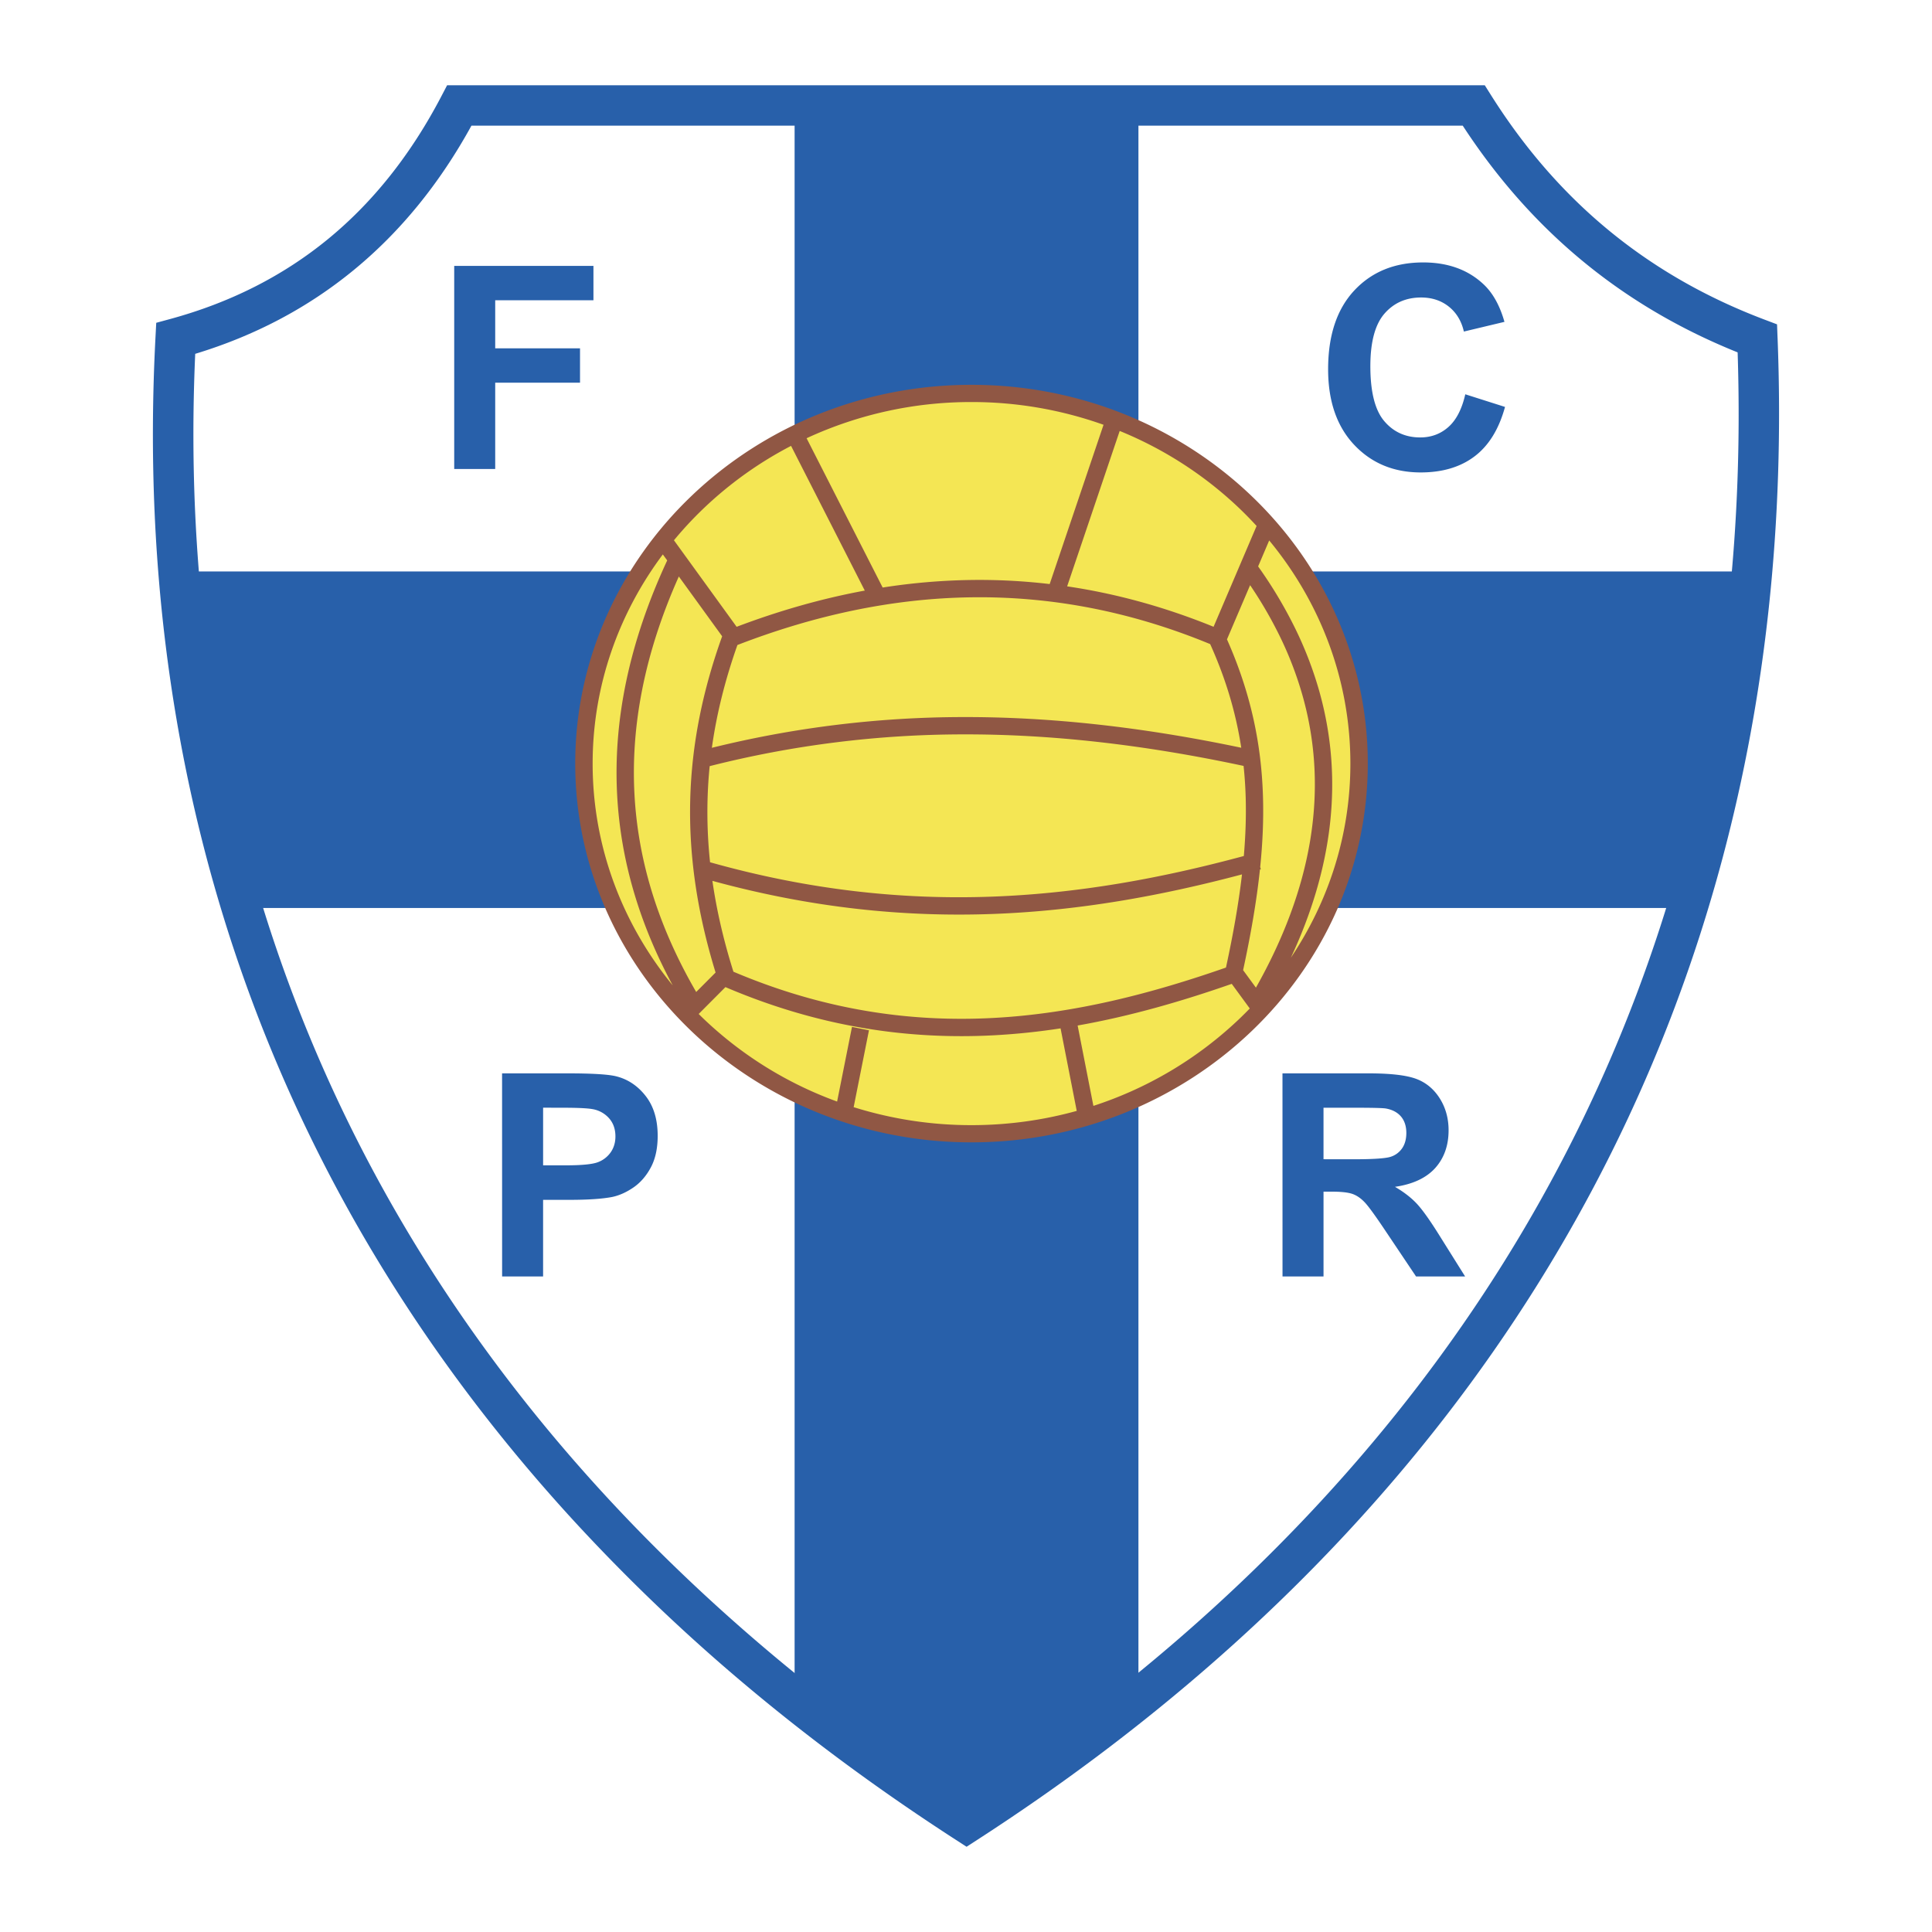
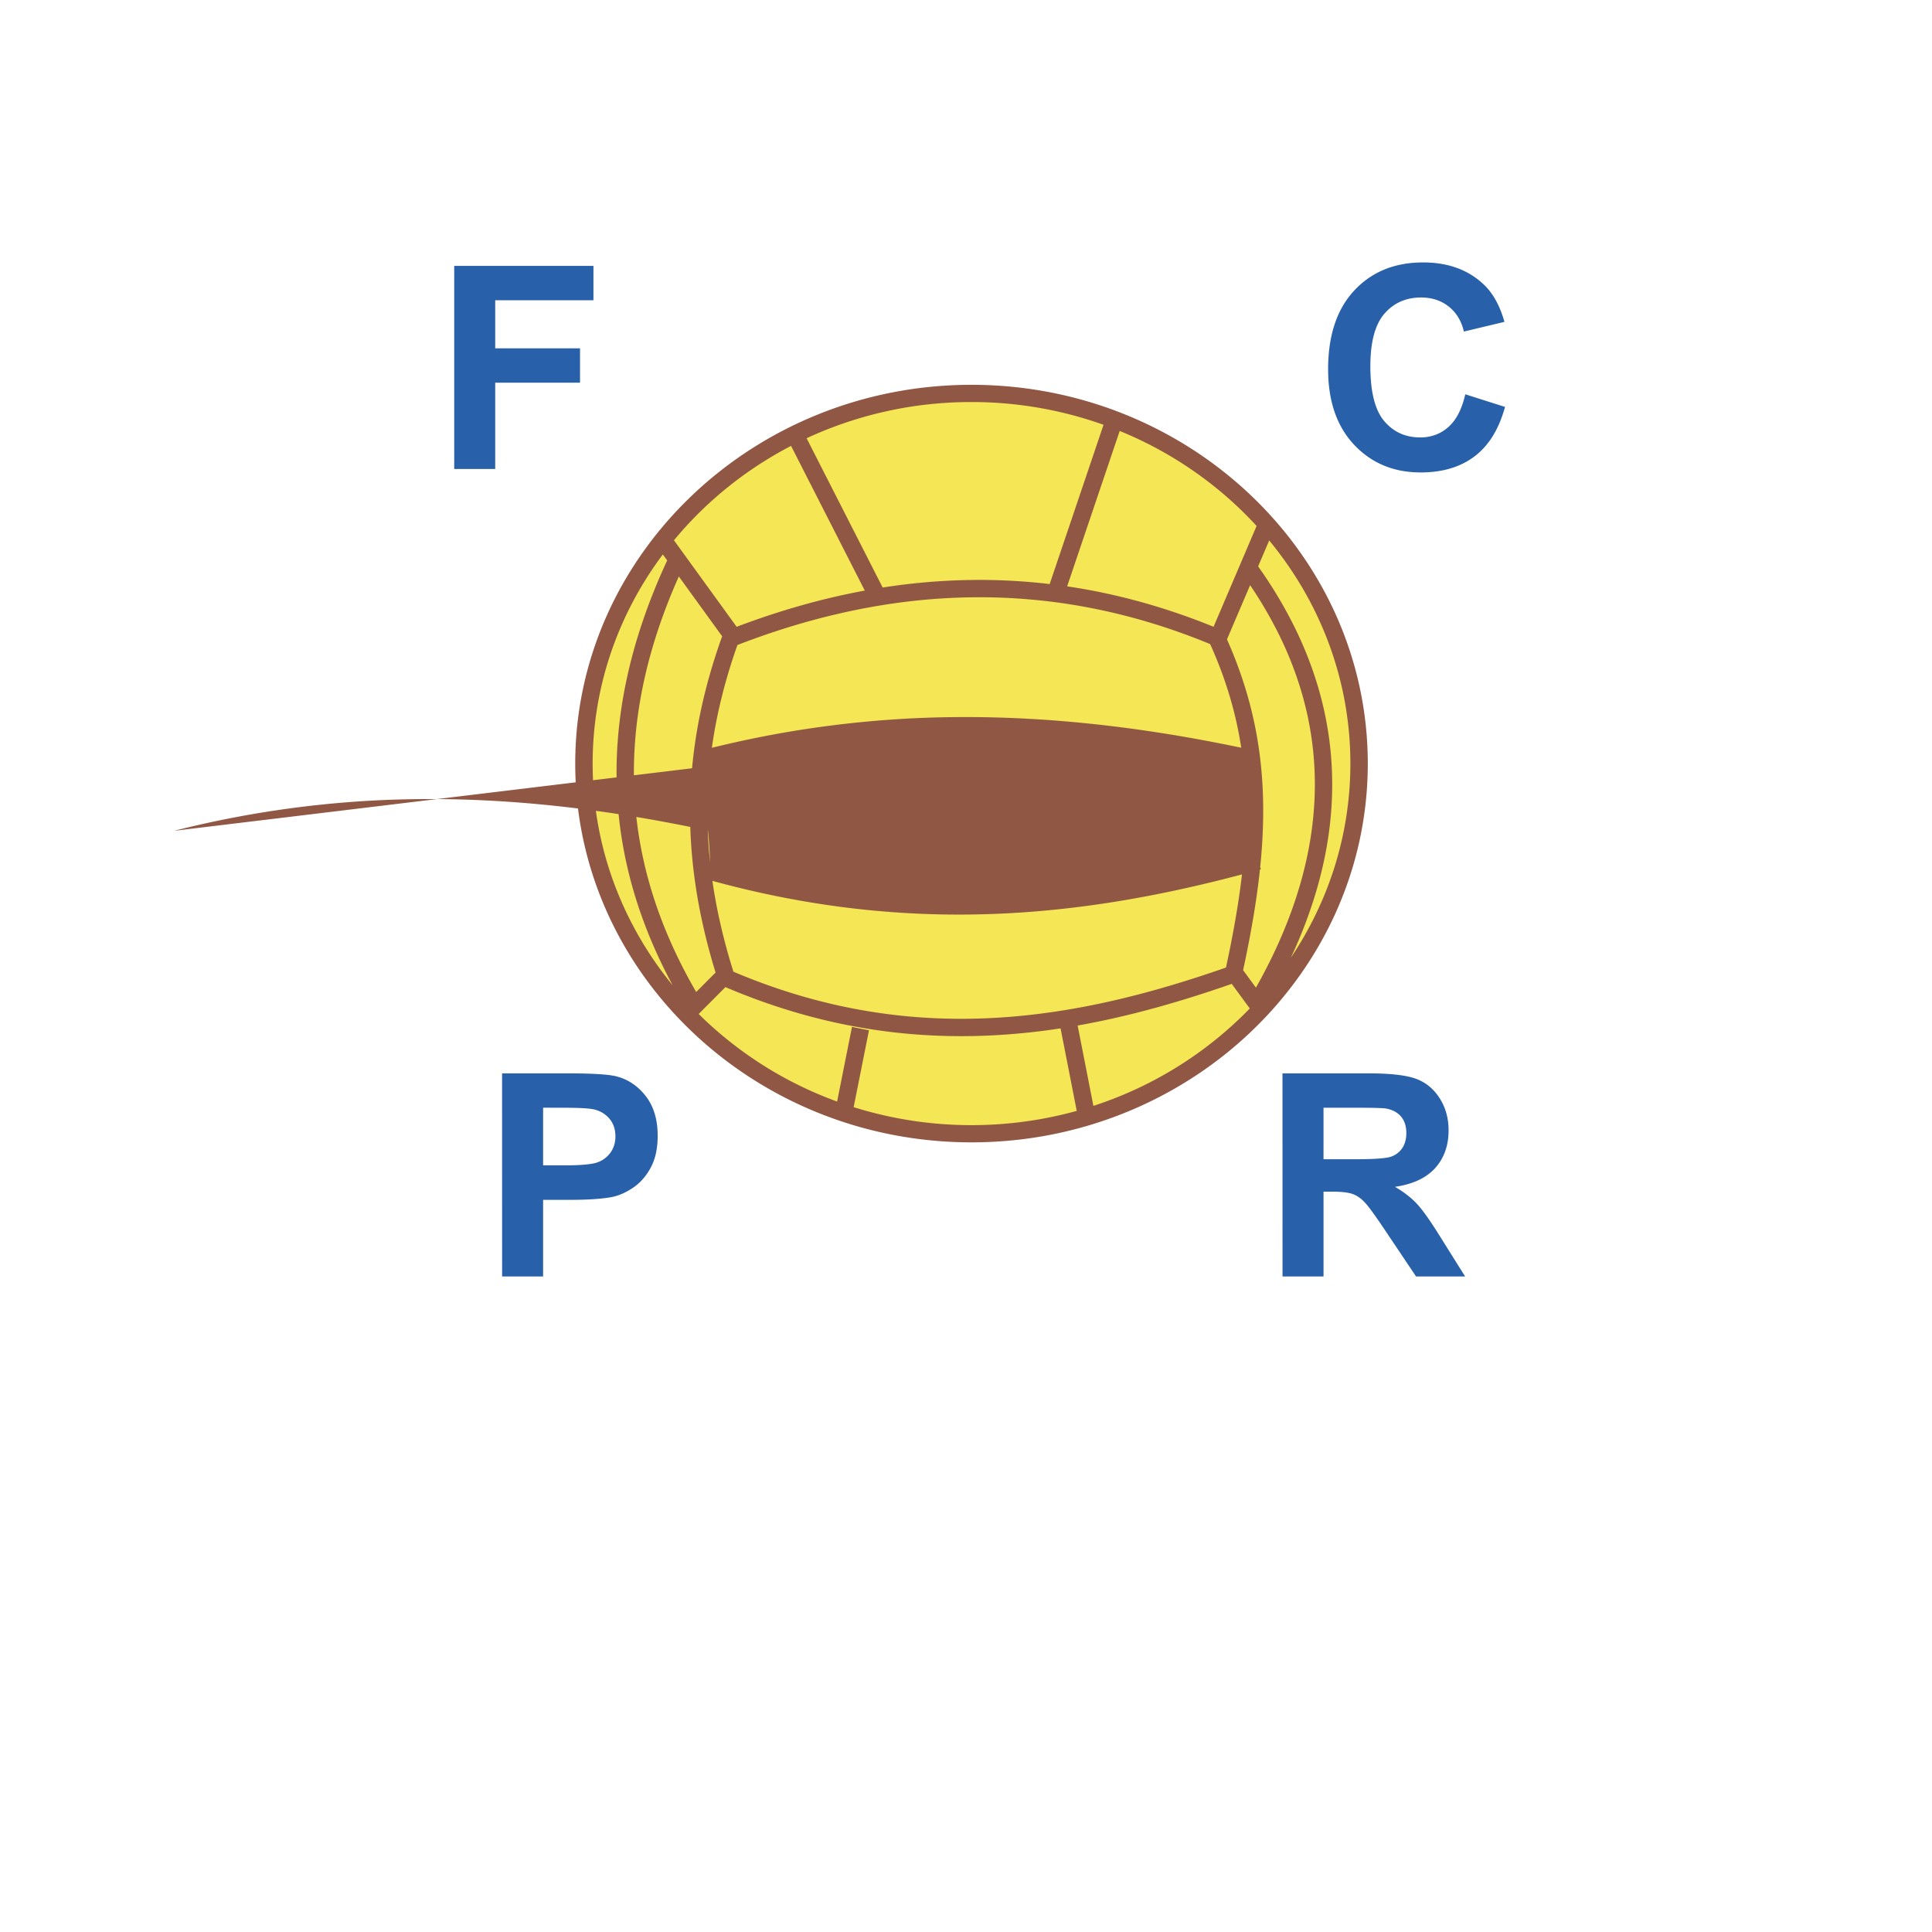
<svg xmlns="http://www.w3.org/2000/svg" width="2500" height="2500" viewBox="0 0 192.756 192.756">
  <path fill-rule="evenodd" clip-rule="evenodd" fill="#fff" d="M0 0h192.756v192.756H0V0z" />
-   <path d="M17.528 33.767C30.091 30.338 39.525 22.589 45.83 10.52h101.201c6.498 10.326 15.541 18.419 28.301 23.247 2.574 65.435-28.301 115.372-78.902 148.089-50.6-32.717-82.333-82.655-78.902-148.089z" fill-rule="evenodd" clip-rule="evenodd" fill="#fff" />
-   <path d="M17 31.822c6.013-1.642 11.263-4.305 15.75-7.99 4.499-3.695 8.263-8.442 11.292-14.241l.567-1.086h103.526l.596.945c3.139 4.987 6.889 9.433 11.393 13.213 4.502 3.778 9.76 6.894 15.916 9.222l1.256.475.051 1.329.002.013c.361 9.231.061 18.186-.867 26.856-.924 8.652-2.475 16.991-4.611 25.013-11 41.285-37.508 74.158-74.346 97.976l-1.09.705-1.1-.713-.007-.004c-7.191-4.65-13.971-9.613-20.294-14.883a184.197 184.197 0 0 1-17.799-16.936C28.972 120.922 13.012 81.353 15.512 33.664l.076-1.458L17 31.822zm18.302-4.887c-4.586 3.767-9.861 6.556-15.825 8.367-2.048 45.89 13.462 83.991 40.719 113.69 5.343 5.822 11.166 11.342 17.421 16.557a203.78 203.78 0 0 0 18.806 13.902c35.453-23.23 60.945-55.07 71.558-94.904 2.086-7.831 3.6-15.971 4.502-24.415.857-8.023 1.162-16.35.881-24.975-6.064-2.439-11.297-5.612-15.82-9.409-4.545-3.814-8.373-8.255-11.607-13.212h-98.9c-3.177 5.782-7.088 10.582-11.735 14.399z" fill="#2860aa" />
-   <path d="M79.278 10.609v46.404H17.763c.961 12.319 2.723 23.833 6.247 33.579h55.268v79.276l17.152 12.229 17.152-11.66V90.591h54.588l7.207-33.579h-61.795V10.126l-34.304.483z" fill-rule="evenodd" clip-rule="evenodd" fill="#2860aa" />
  <path d="M96.928 39.252c21.298 0 38.669 16.59 38.669 36.932s-17.371 36.931-38.669 36.931-38.669-16.59-38.669-36.931S75.63 39.252 96.928 39.252z" fill-rule="evenodd" clip-rule="evenodd" fill="#f4e654" />
  <path fill-rule="evenodd" clip-rule="evenodd" fill="#2860aa" d="M45.317 46.79V26.528h13.891v3.428h-9.801v4.795h8.462v3.428h-8.462v8.611h-4.09zM50.096 127.352l-.004-20.262h6.569c2.486 0 4.108.104 4.866.307 1.159.301 2.133.967 2.913 1.98.783 1.016 1.177 2.336 1.177 3.947 0 1.242-.228 2.291-.677 3.137s-1.026 1.516-1.721 1.998c-.695.48-1.405.805-2.122.959-.975.191-2.391.291-4.245.291h-2.667v7.643h-4.089zm4.09-16.838v5.752h2.24c1.61 0 2.688-.105 3.232-.316a2.713 2.713 0 0 0 1.28-.996c.309-.449.463-.979.463-1.574 0-.734-.217-1.346-.647-1.824a2.832 2.832 0 0 0-1.648-.9c-.485-.088-1.471-.137-2.946-.137l-1.974-.005zM127.957 127.352l-.004-20.262h8.613c2.164 0 3.74.184 4.719.545.979.363 1.766 1.016 2.354 1.941.59.932.887 1.998.887 3.193 0 1.521-.449 2.779-1.338 3.77-.895.988-2.232 1.613-4.01 1.871.883.516 1.619 1.082 2.193 1.699.572.617 1.352 1.719 2.328 3.293l2.475 3.949h-4.896l-2.955-4.406c-1.049-1.574-1.77-2.57-2.156-2.979-.387-.412-.799-.695-1.229-.846-.434-.152-1.121-.229-2.062-.229h-.828v8.459h-4.091v.002zm4.09-11.696l3.027.004c1.961 0 3.188-.086 3.674-.248a2.188 2.188 0 0 0 1.148-.855c.275-.404.414-.916.414-1.523 0-.68-.184-1.232-.543-1.65-.365-.42-.879-.686-1.541-.795-.332-.045-1.332-.07-2.986-.07h-3.193v5.137zM146.191 39.338l3.965 1.261c-.605 2.211-1.617 3.854-3.029 4.925-1.412 1.074-3.211 1.611-5.385 1.611-2.691 0-4.906-.92-6.635-2.755-1.732-1.839-2.6-4.354-2.6-7.54 0-3.372.871-5.994 2.611-7.859 1.742-1.864 4.033-2.798 6.869-2.798 2.479 0 4.494.732 6.043 2.196.92.868 1.611 2.114 2.07 3.733l-4.049.967c-.238-1.047-.742-1.879-1.5-2.486-.758-.606-1.686-.912-2.77-.912-1.5 0-2.723.541-3.656 1.615-.934 1.078-1.404 2.828-1.404 5.241 0 2.56.463 4.388 1.383 5.473.918 1.088 2.121 1.633 3.592 1.633 1.09 0 2.027-.346 2.807-1.037.783-.691 1.35-1.78 1.688-3.262v-.006z" />
-   <path d="M124.025 96.793l1.279 1.746c5.447-9.654 7.402-19.513 4.621-29.244a35.621 35.621 0 0 0-2.312-5.964 41.946 41.946 0 0 0-2.889-4.949l-2.309 5.407c2.354 5.302 3.439 10.388 3.594 15.739.066 2.266-.035 4.577-.279 6.971l.062.228-.088.024c-.335 3.172-.913 6.492-1.679 10.042zm-27.097-58.4c10.886 0 20.767 4.239 27.925 11.076 7.168 6.846 11.611 16.298 11.611 26.713v.001c0 10.416-4.443 19.869-11.611 26.714-7.16 6.838-17.039 11.076-27.924 11.076h-.002c-10.885 0-20.766-4.238-27.925-11.076-7.167-6.846-11.611-16.298-11.611-26.713v-.002c0-10.416 4.444-19.868 11.612-26.714 7.159-6.836 17.039-11.075 27.925-11.075zm.001 1.719h-.002a38.993 38.993 0 0 0-16.453 3.611l7.59 14.896a62.563 62.563 0 0 1 8.805-.754c2.61-.037 5.229.096 7.858.406L110.1 42.38a39.126 39.126 0 0 0-13.171-2.268zm-18.005 4.373a38.02 38.02 0 0 0-8.713 6.226 36.842 36.842 0 0 0-2.971 3.192l6.254 8.633c4.234-1.604 8.497-2.822 12.786-3.613l-7.356-14.438zM66.131 55.314c-4.407 5.898-7.003 13.104-7.003 20.869v.002c0 8.327 2.987 16.013 7.99 22.129-3.244-6.009-5.179-12.303-5.542-18.939-.404-7.38 1.14-15.175 4.991-23.461l-.436-.6zm3.576 45.85c.167.166.334.33.503.492a38.206 38.206 0 0 0 13.309 8.246l1.484-7.447 1.694.336-1.528 7.67a39.17 39.17 0 0 0 11.758 1.795h.002c3.639 0 7.163-.498 10.497-1.422l-1.613-8.234a67.42 67.42 0 0 1-6.613.689c-8.457.451-17.377-.771-26.823-4.805l-2.67 2.68zm39.381 9.17a38.236 38.236 0 0 0 14.557-8.678c.355-.34.705-.688 1.045-1.039l-1.799-2.457c-4.947 1.727-10.064 3.217-15.375 4.156l1.572 8.018zm19.699-14.779c3.758-5.602 5.941-12.252 5.941-19.371v-.001c0-8.388-3.031-16.125-8.1-22.263l-1.105 2.591a44.207 44.207 0 0 1 3.635 6.058 37.376 37.376 0 0 1 2.428 6.254c2.549 8.919 1.328 17.905-2.799 26.732zm-3.416-43.08a37.232 37.232 0 0 0-1.725-1.763 38.164 38.164 0 0 0-11.934-7.716L106.469 58.5c4.842.716 9.711 2.041 14.609 4.034l4.293-10.059zM73.572 64.353c-1.193 3.377-2.063 6.775-2.549 10.256a104.84 104.84 0 0 1 24.974-3.067c8.695-.028 17.863.966 27.843 3.06-.527-3.448-1.525-6.846-3.1-10.34-8.027-3.314-15.982-4.779-23.852-4.668-7.853.109-15.628 1.787-23.316 4.759zm-2.768 12.085a46.046 46.046 0 0 0-.212 3.382 47.306 47.306 0 0 0 .251 6.208c9.967 2.802 19.243 3.754 28.127 3.43 8.656-.316 16.938-1.843 25.127-4.053.172-1.995.24-3.932.186-5.831a41.254 41.254 0 0 0-.211-3.159c-10.084-2.153-19.324-3.174-28.076-3.146a103.24 103.24 0 0 0-25.192 3.169zm.272 11.446c.419 2.914 1.108 5.925 2.098 9.063 9.128 3.875 17.756 5.051 25.938 4.613 8.15-.436 15.867-2.467 23.203-5.026.711-3.282 1.26-6.358 1.598-9.295-8.111 2.154-16.318 3.635-24.881 3.948-8.842.322-18.066-.598-27.956-3.303zm-2.212-8.104c.146-5.64 1.281-10.995 3.185-16.298l-4.322-5.966c-3.429 7.681-4.799 14.916-4.424 21.771.379 6.917 2.539 13.456 6.156 19.684l1.935-1.941c-1.893-6.152-2.67-11.831-2.53-17.25z" fill="#905744" />
+   <path d="M124.025 96.793l1.279 1.746c5.447-9.654 7.402-19.513 4.621-29.244a35.621 35.621 0 0 0-2.312-5.964 41.946 41.946 0 0 0-2.889-4.949l-2.309 5.407c2.354 5.302 3.439 10.388 3.594 15.739.066 2.266-.035 4.577-.279 6.971l.062.228-.088.024c-.335 3.172-.913 6.492-1.679 10.042zm-27.097-58.4c10.886 0 20.767 4.239 27.925 11.076 7.168 6.846 11.611 16.298 11.611 26.713v.001c0 10.416-4.443 19.869-11.611 26.714-7.16 6.838-17.039 11.076-27.924 11.076h-.002c-10.885 0-20.766-4.238-27.925-11.076-7.167-6.846-11.611-16.298-11.611-26.713v-.002c0-10.416 4.444-19.868 11.612-26.714 7.159-6.836 17.039-11.075 27.925-11.075zm.001 1.719h-.002a38.993 38.993 0 0 0-16.453 3.611l7.59 14.896a62.563 62.563 0 0 1 8.805-.754c2.61-.037 5.229.096 7.858.406L110.1 42.38a39.126 39.126 0 0 0-13.171-2.268zm-18.005 4.373a38.02 38.02 0 0 0-8.713 6.226 36.842 36.842 0 0 0-2.971 3.192l6.254 8.633c4.234-1.604 8.497-2.822 12.786-3.613l-7.356-14.438zM66.131 55.314c-4.407 5.898-7.003 13.104-7.003 20.869v.002c0 8.327 2.987 16.013 7.99 22.129-3.244-6.009-5.179-12.303-5.542-18.939-.404-7.38 1.14-15.175 4.991-23.461l-.436-.6zm3.576 45.85c.167.166.334.33.503.492a38.206 38.206 0 0 0 13.309 8.246l1.484-7.447 1.694.336-1.528 7.67a39.17 39.17 0 0 0 11.758 1.795h.002c3.639 0 7.163-.498 10.497-1.422l-1.613-8.234a67.42 67.42 0 0 1-6.613.689c-8.457.451-17.377-.771-26.823-4.805l-2.67 2.68zm39.381 9.17a38.236 38.236 0 0 0 14.557-8.678c.355-.34.705-.688 1.045-1.039l-1.799-2.457c-4.947 1.727-10.064 3.217-15.375 4.156l1.572 8.018zm19.699-14.779c3.758-5.602 5.941-12.252 5.941-19.371v-.001c0-8.388-3.031-16.125-8.1-22.263l-1.105 2.591a44.207 44.207 0 0 1 3.635 6.058 37.376 37.376 0 0 1 2.428 6.254c2.549 8.919 1.328 17.905-2.799 26.732zm-3.416-43.08a37.232 37.232 0 0 0-1.725-1.763 38.164 38.164 0 0 0-11.934-7.716L106.469 58.5c4.842.716 9.711 2.041 14.609 4.034l4.293-10.059zM73.572 64.353c-1.193 3.377-2.063 6.775-2.549 10.256a104.84 104.84 0 0 1 24.974-3.067c8.695-.028 17.863.966 27.843 3.06-.527-3.448-1.525-6.846-3.1-10.34-8.027-3.314-15.982-4.779-23.852-4.668-7.853.109-15.628 1.787-23.316 4.759zm-2.768 12.085a46.046 46.046 0 0 0-.212 3.382 47.306 47.306 0 0 0 .251 6.208a41.254 41.254 0 0 0-.211-3.159c-10.084-2.153-19.324-3.174-28.076-3.146a103.24 103.24 0 0 0-25.192 3.169zm.272 11.446c.419 2.914 1.108 5.925 2.098 9.063 9.128 3.875 17.756 5.051 25.938 4.613 8.15-.436 15.867-2.467 23.203-5.026.711-3.282 1.26-6.358 1.598-9.295-8.111 2.154-16.318 3.635-24.881 3.948-8.842.322-18.066-.598-27.956-3.303zm-2.212-8.104c.146-5.64 1.281-10.995 3.185-16.298l-4.322-5.966c-3.429 7.681-4.799 14.916-4.424 21.771.379 6.917 2.539 13.456 6.156 19.684l1.935-1.941c-1.893-6.152-2.67-11.831-2.53-17.25z" fill="#905744" />
</svg>